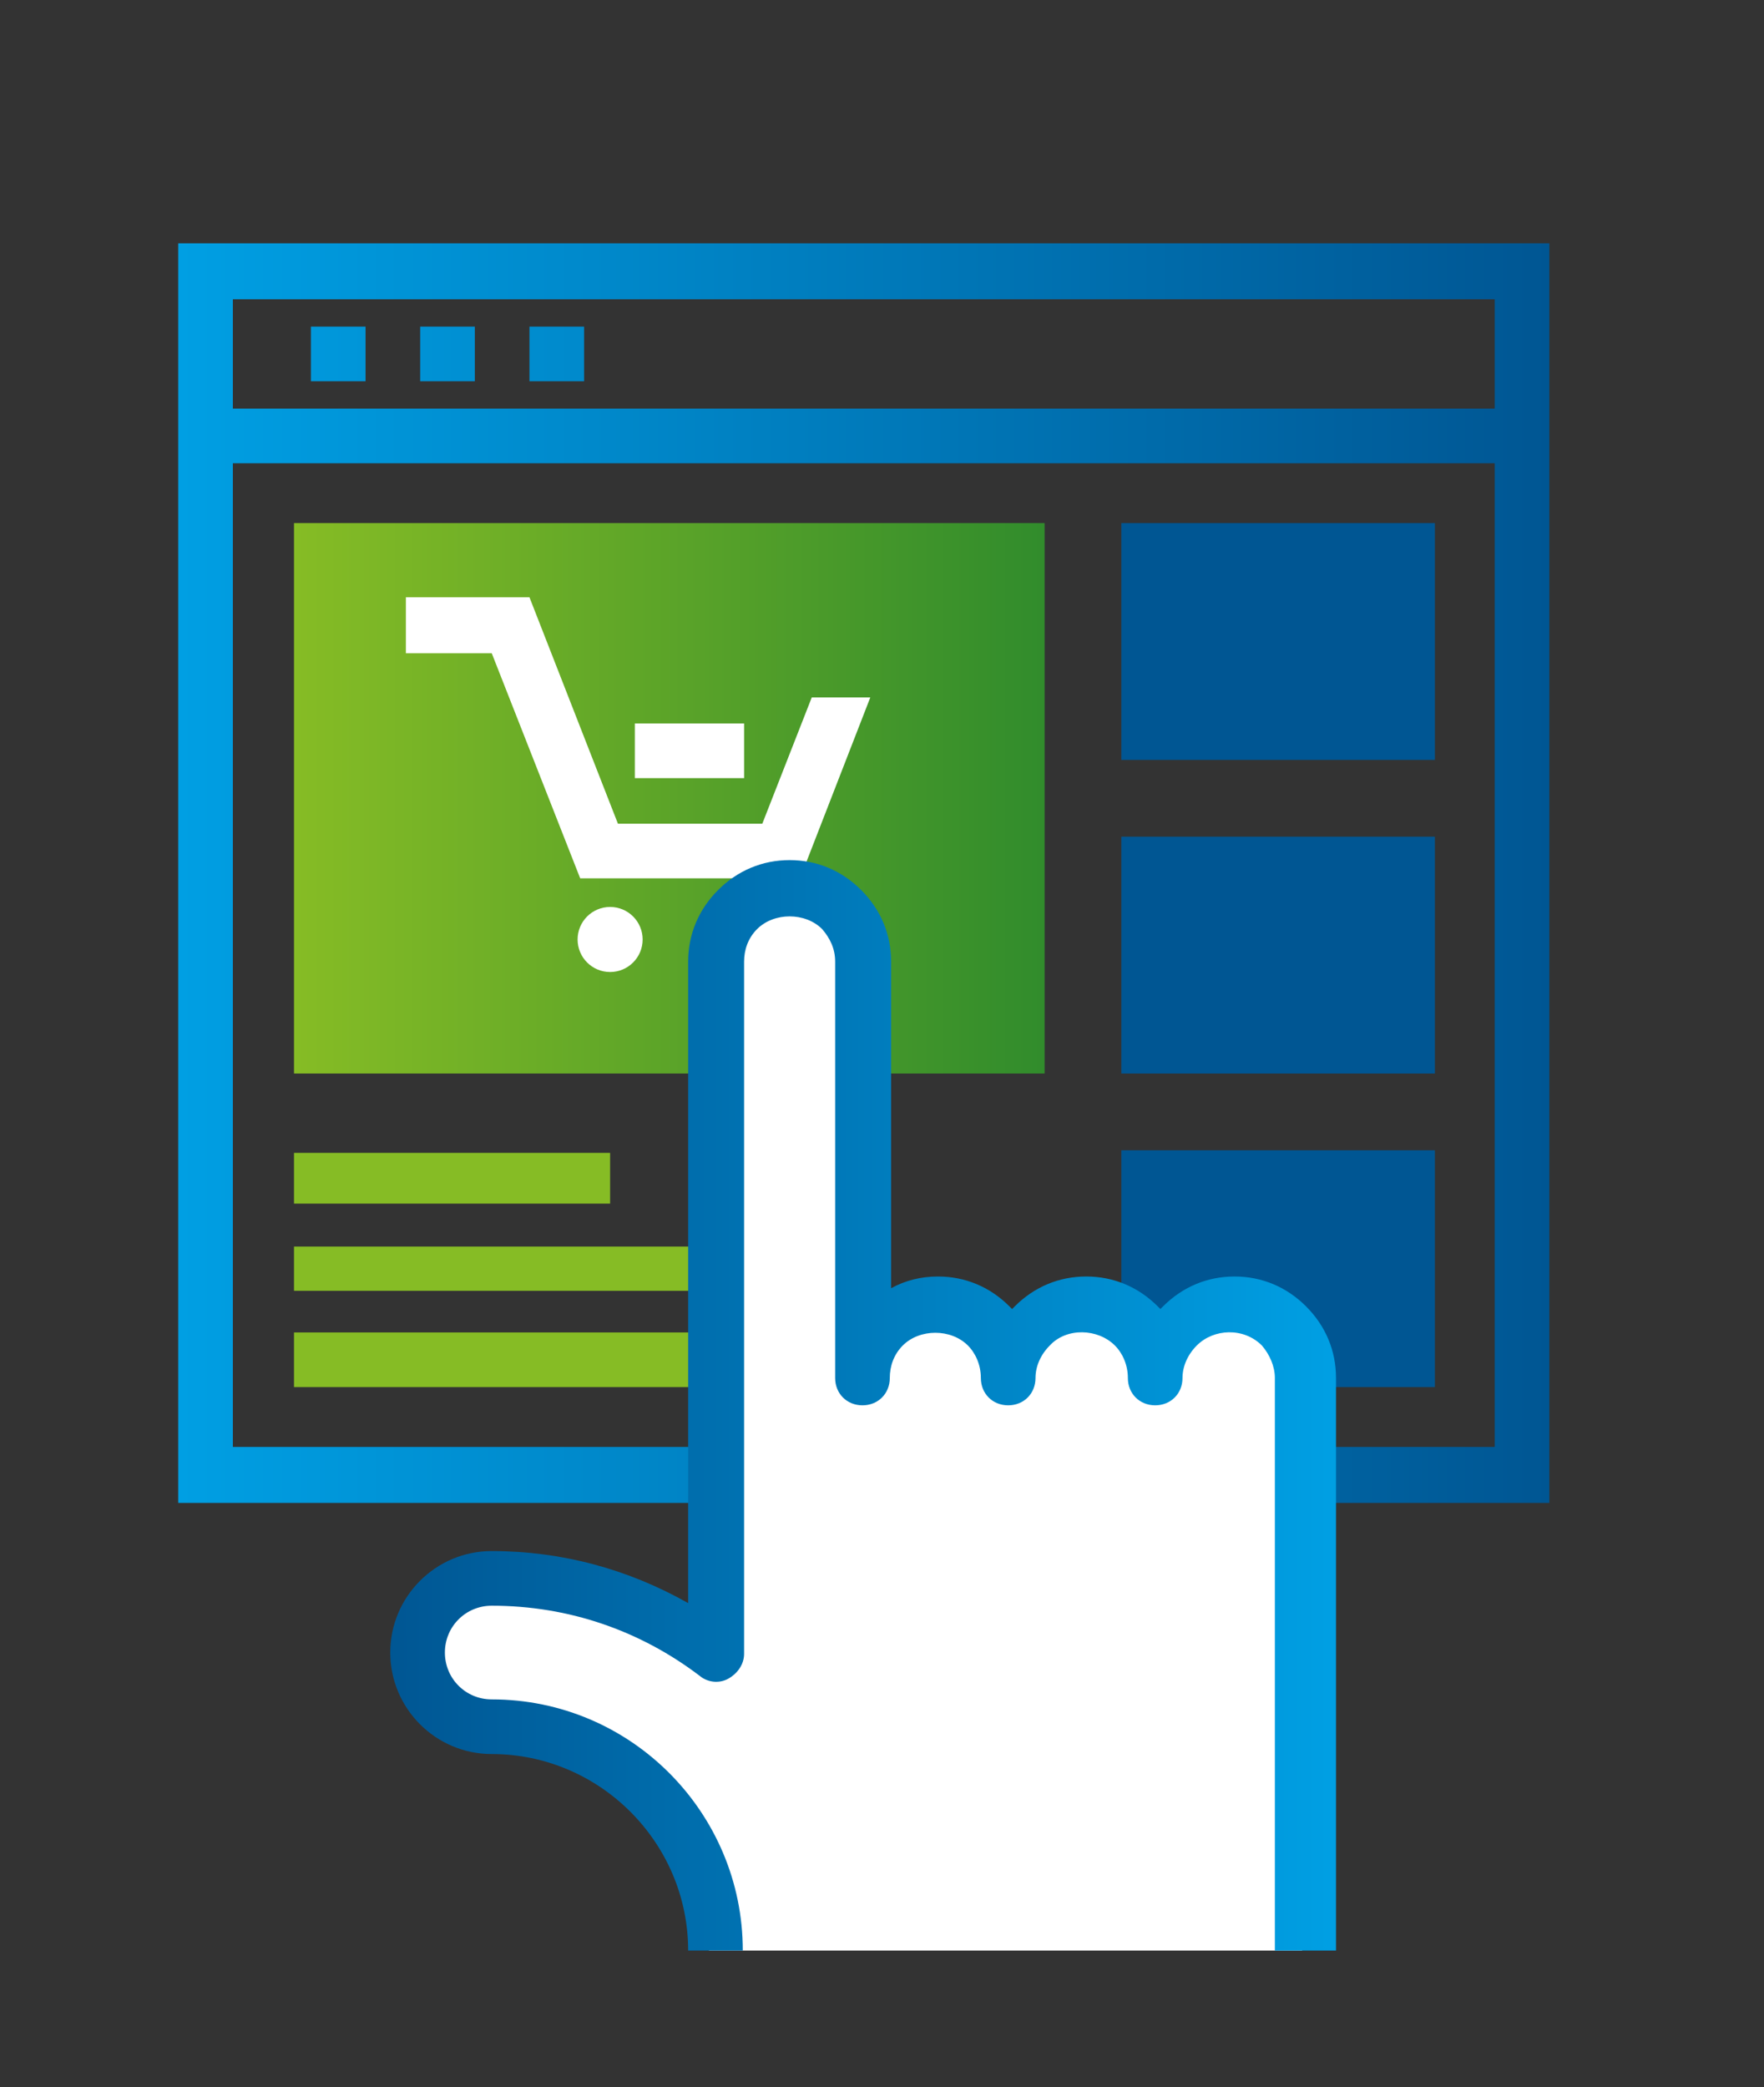
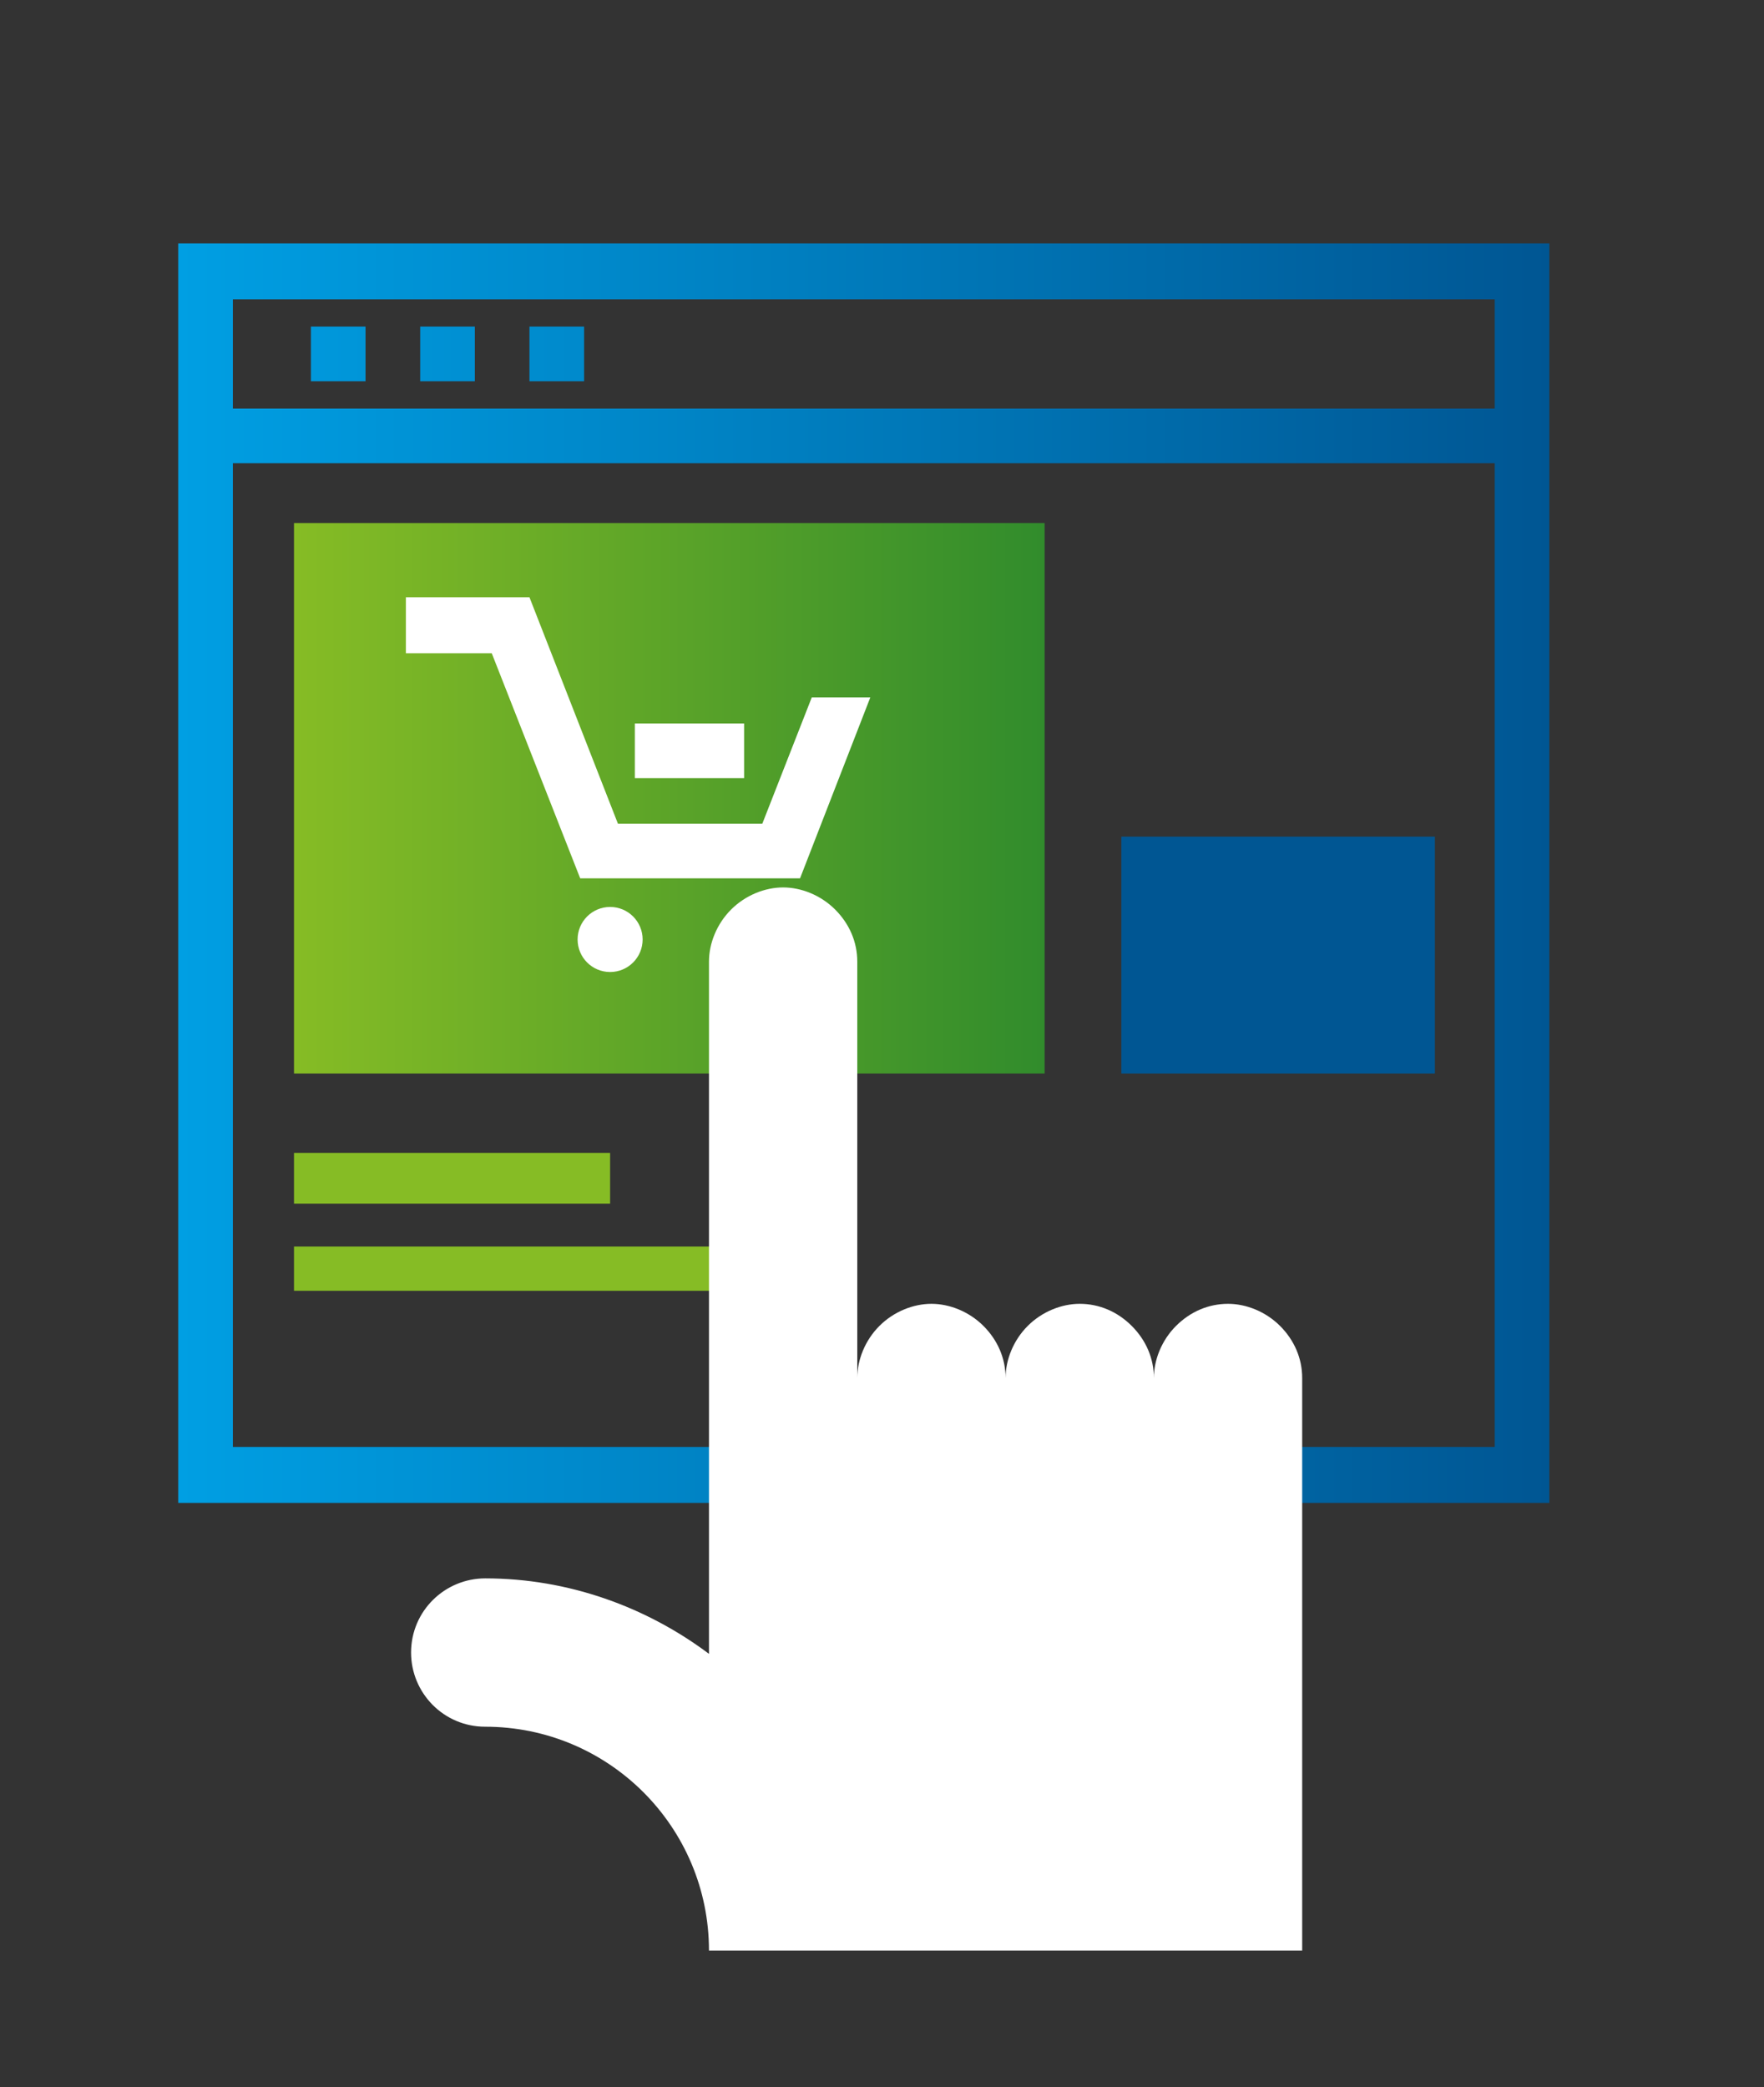
<svg xmlns="http://www.w3.org/2000/svg" version="1.1" id="Laag_1" x="0px" y="0px" viewBox="0 0 135.6 160.4" enable-background="new 0 0 135.6 160.4" xml:space="preserve">
  <rect x="0" y="0" width="135.6" height="160.4" fill="#333333" stroke="none" />
  <linearGradient id="SVGID_1_" gradientUnits="userSpaceOnUse" x1="13.722" y1="67.095" x2="119.162" y2="67.095">
    <stop offset="0" style="stop-color:#009FE3" />
    <stop offset="1" style="stop-color:#005693" />
  </linearGradient>
  <path fill="url(#SVGID_1_)" d="M119.2,115.5H13.7V31.4h105.4V115.5z M17.9,111.2h97V35.6h-97V111.2z M119.2,35.6H13.7V18.7h105.4  V35.6z M17.9,31.4h97V23h-97V31.4z M28.1,25.1h-4.2v4.2h4.2V25.1z M36.5,25.1h-4.2v4.2h4.2V25.1z M44.9,25.1h-4.2v4.2h4.2V25.1z" />
-   <rect x="86.2" y="88.4" fill="#005693" width="24.1" height="18.2" />
  <rect x="86.2" y="64.3" fill="#005693" width="24.1" height="18.2" />
-   <rect x="86.2" y="40.2" fill="#005693" width="24.1" height="18.2" />
  <linearGradient id="SVGID_2_" gradientUnits="userSpaceOnUse" x1="22.579" y1="61.378" x2="80.314" y2="61.378">
    <stop offset="0" style="stop-color:#86BC25" />
    <stop offset="1" style="stop-color:#318C2C" />
  </linearGradient>
  <rect x="22.6" y="40.2" fill="url(#SVGID_2_)" width="57.7" height="42.3" />
  <g>
    <g>
      <polygon fill="#FFFFFF" points="66.9,53.6 61.5,67.5 44.6,67.5 37.8,50.2 31.2,50.2 31.2,45.9 40.7,45.9 47.5,63.3 58.6,63.3     62.4,53.6   " />
      <rect x="48.8" y="55.6" fill="#FFFFFF" width="8.4" height="4.2" />
    </g>
    <circle fill="#FFFFFF" cx="46.9" cy="72.2" r="2.5" />
    <circle fill="#FFFFFF" cx="59.2" cy="72.2" r="2.5" />
  </g>
  <g>
    <g>
-       <rect x="22.6" y="102.4" fill="#86BC25" width="57.7" height="4.2" />
-     </g>
+       </g>
    <g>
      <rect x="22.6" y="95.8" fill="#86BC25" width="38" height="3.4" />
    </g>
    <g>
      <rect x="22.6" y="88.6" fill="#86BC25" width="24.3" height="3.9" />
    </g>
  </g>
  <path fill="#FFFFFF" d="M100.1,149.9v-44c0-1.5-0.6-2.9-1.7-4c-1.1-1.1-2.6-1.7-4-1.7c-1.5,0-2.9,0.6-4,1.7c-1.1,1.1-1.7,2.6-1.7,4  v0c0-1.5-0.6-2.9-1.7-4c-1.1-1.1-2.5-1.7-4-1.7c-1.4,0-2.9,0.6-4,1.7c-1.1,1.1-1.7,2.6-1.7,4v0c0-1.5-0.6-2.9-1.7-4  c-1.1-1.1-2.6-1.7-4-1.7c-1.4,0-2.9,0.6-4,1.7c-1.1,1.1-1.7,2.6-1.7,4v-32c0-1.5-0.6-2.9-1.7-4c-1.1-1.1-2.6-1.7-4-1.7  c-1.4,0-2.9,0.6-4,1.7c-1.1,1.1-1.7,2.6-1.7,4v53.2c-4.8-3.6-10.8-5.8-17.2-5.8c-3.1,0-5.7,2.5-5.7,5.7c0,3.1,2.5,5.7,5.7,5.7  c9.5,0,17.2,7.7,17.2,17.2H100.1z" />
  <g>
    <linearGradient id="SVGID_3_" gradientUnits="userSpaceOnUse" x1="29.721" y1="108.011" x2="102.214" y2="108.011">
      <stop offset="0" style="stop-color:#005693" />
      <stop offset="1" style="stop-color:#009FE3" />
    </linearGradient>
-     <path fill="url(#SVGID_3_)" d="M102.2,149.9H98v-44c0-0.9-0.4-1.8-1-2.5c-1.4-1.4-3.7-1.3-5,0c-0.7,0.7-1.1,1.6-1.1,2.5   c0,0,0,0,0,0c0,0,0,0,0,0c0,1.2-0.9,2.1-2.1,2.1s-2.1-0.9-2.1-2.1c0-1-0.4-1.9-1-2.5c-1.3-1.3-3.7-1.4-5,0   c-0.7,0.7-1.1,1.6-1.1,2.5c0,1.2-0.9,2.1-2.1,2.1c-1.2,0-2.1-0.9-2.1-2.1c0,0,0,0,0,0c0-1-0.4-1.9-1-2.5c-1.3-1.3-3.7-1.3-5,0   c-0.7,0.7-1,1.6-1,2.5c0,1.2-0.9,2.1-2.1,2.1s-2.1-0.9-2.1-2.1v-32c0-1-0.4-1.8-1-2.5c-1.3-1.3-3.7-1.3-5,0c-0.7,0.7-1,1.6-1,2.5   v53.2c0,0.8-0.5,1.5-1.2,1.9c-0.7,0.4-1.6,0.3-2.2-0.2c-4.6-3.5-10.1-5.4-16-5.4c-2,0-3.6,1.6-3.6,3.6c0,2,1.6,3.6,3.6,3.6   c10.7,0,19.3,8.7,19.3,19.3h-4.2c0-8.3-6.8-15.1-15.1-15.1c-4.3,0-7.8-3.5-7.8-7.8c0-4.3,3.5-7.8,7.8-7.8c5.4,0,10.5,1.4,15.1,4   V73.9c0-2.1,0.8-4,2.3-5.5c1.5-1.5,3.4-2.3,5.5-2.3c2.1,0,4,0.8,5.5,2.3c1.5,1.5,2.3,3.4,2.3,5.5V99c1.1-0.6,2.3-0.9,3.6-0.9   c2.1,0,4,0.8,5.5,2.3c0.1,0.1,0.1,0.1,0.2,0.2c0.1-0.1,0.1-0.1,0.2-0.2c1.5-1.5,3.4-2.3,5.5-2.3c2.1,0,4,0.8,5.5,2.3   c0.1,0.1,0.1,0.1,0.2,0.2c0.1-0.1,0.1-0.1,0.2-0.2c1.5-1.5,3.4-2.3,5.5-2.3c2.1,0,4,0.8,5.5,2.3c1.5,1.5,2.3,3.4,2.3,5.5V149.9z" />
  </g>
</svg>